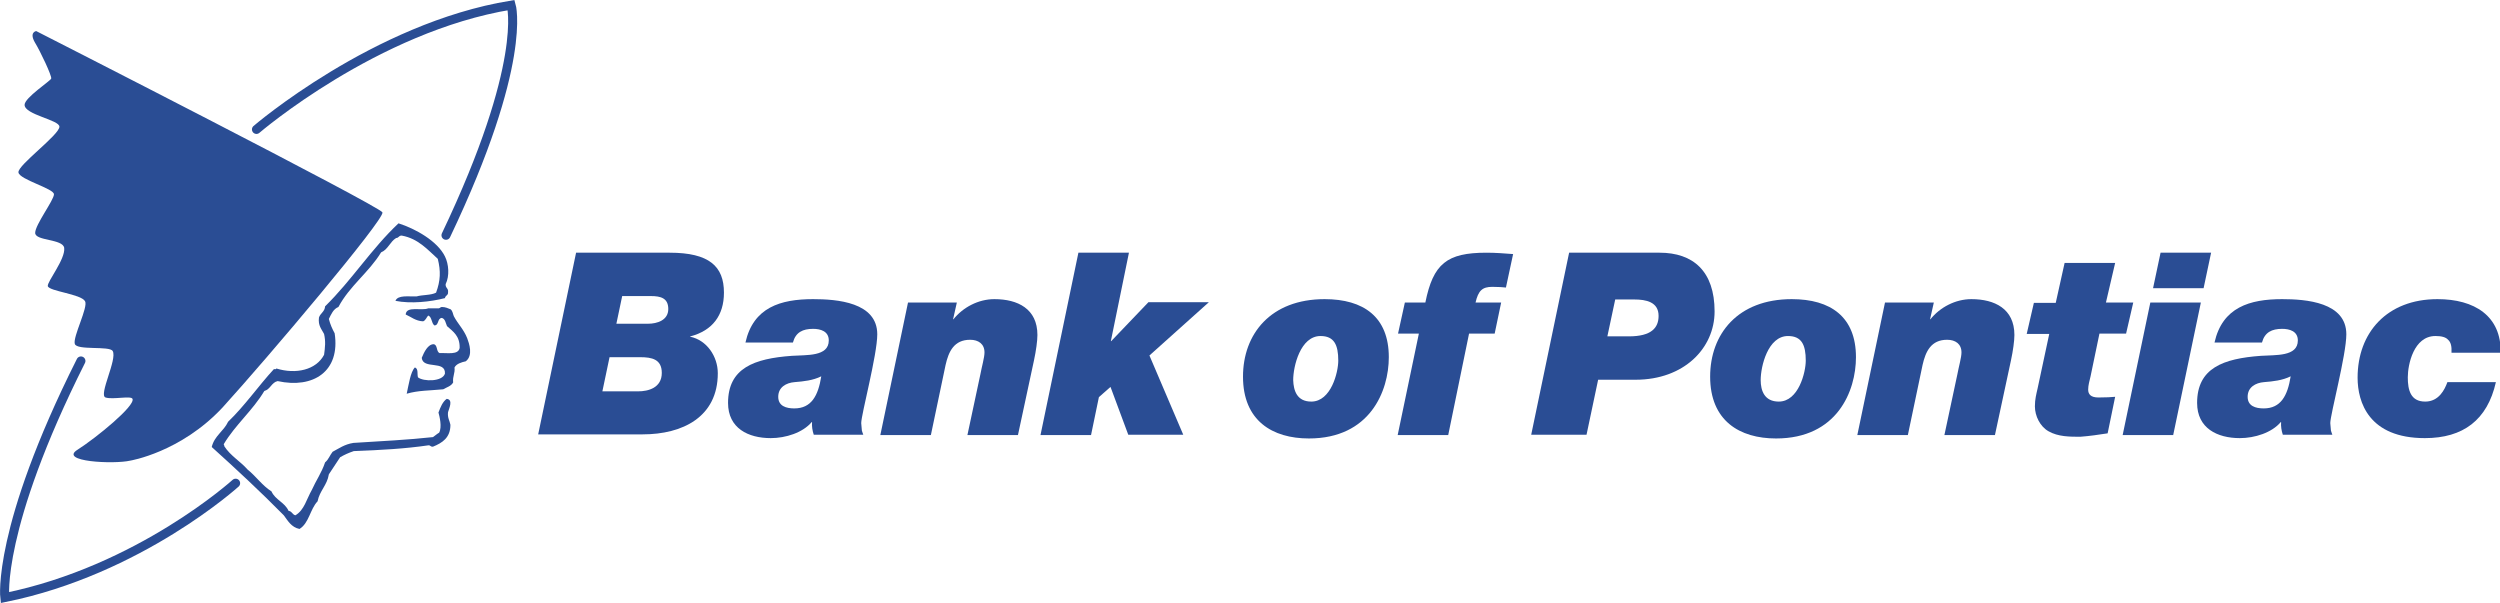
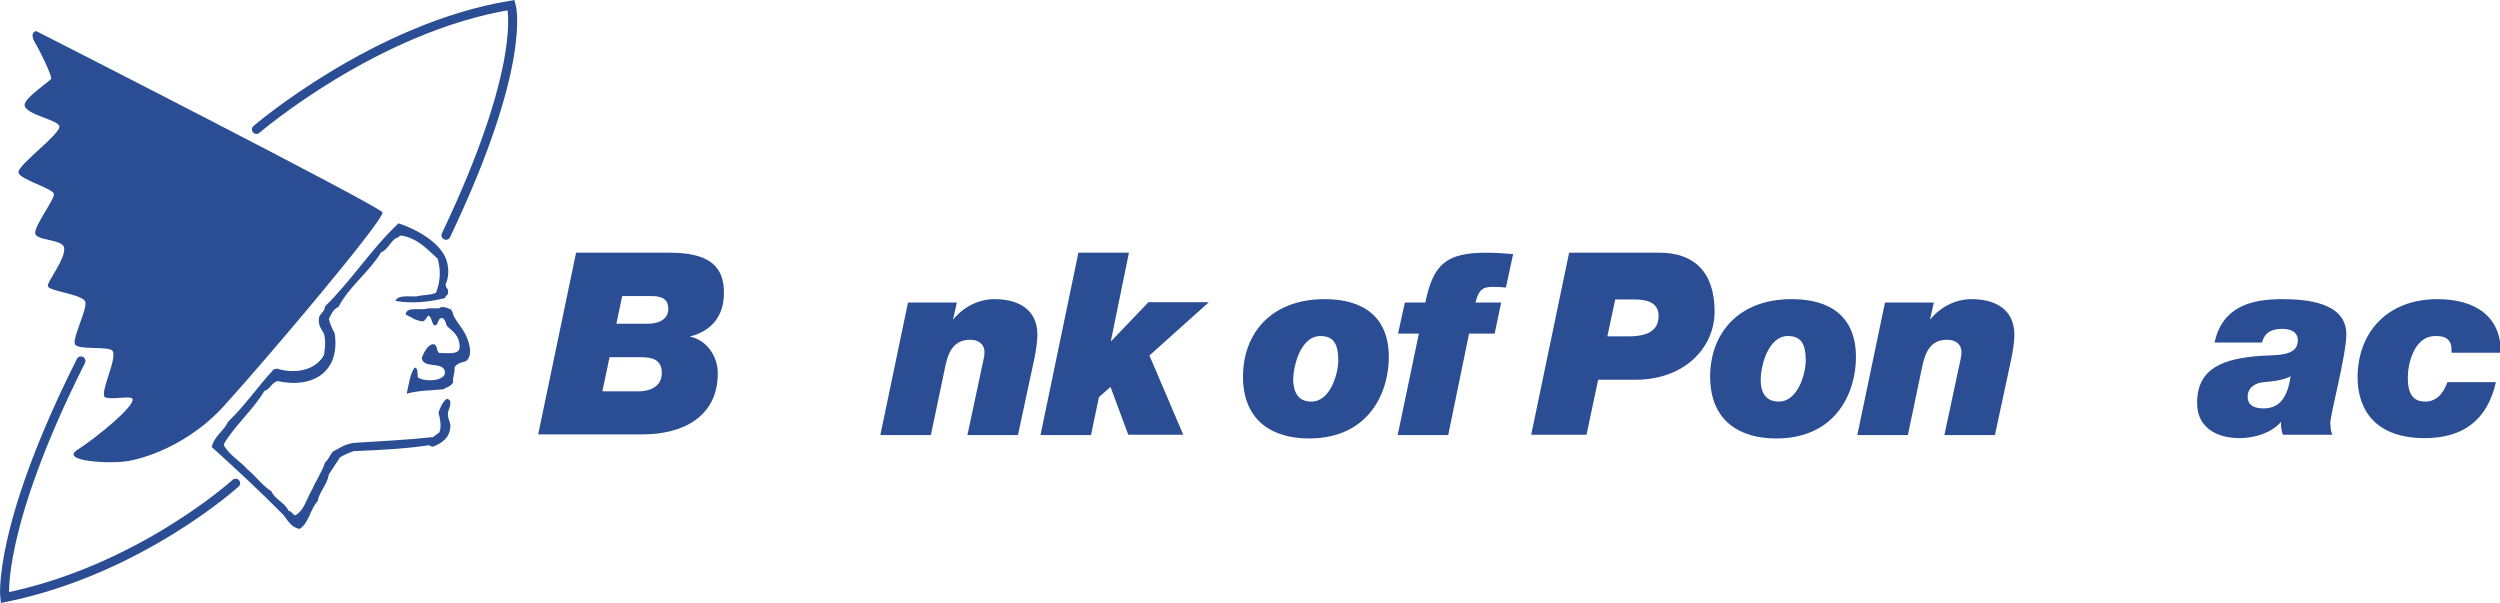
<svg xmlns="http://www.w3.org/2000/svg" version="1.1" id="Layer_1" x="0px" y="0px" viewBox="0 0 732.1 176.6" style="enable-background:new 0 0 732.1 176.6;" xml:space="preserve">
  <style type="text/css">
	.st0{fill:#2A4D94;}
	.st1{fill:none;stroke:#2A4D94;stroke-width:2.64;stroke-linecap:round;}
	.st2{fill-rule:evenodd;clip-rule:evenodd;fill:#2A4D94;}
</style>
  <g>
    <path class="st0" d="M112,62.2C111.5,60.5,10.6,9.1,10.6,9.1s-2.1,0.3-0.4,3.3C11.8,15,15.2,22.2,15,23c-0.2,0.7-7.8,5.6-7.8,7.7   c0,2.9,10.2,4.4,10.2,6.4c0,2.4-12.3,11.3-12,13.4c0.3,2.1,10.4,4.7,10.4,6.4c0,1.7-5.5,8.9-5.5,11.3c0,2.4,8.1,1.7,8.5,4.4   c0.4,3.3-5.1,10-4.8,11.2c0.4,1.5,9.7,2.3,10.9,4.4c1,1.7-3.6,10.4-3,12.5c0.6,2,10.2,0.5,11.1,2.1c1.4,2.4-4.2,12.9-2.1,13.6   c2.1,0.7,7.5-0.6,7.9,0.4c0.9,2-10.6,11.4-16.1,14.9c-5.6,3.5,10.6,4.3,15.4,3.2c0,0,14.8-2.4,27.1-15.6   C78.3,104.9,112.6,64.3,112,62.2z" />
    <path class="st1" d="M75.1,37.9c0,0,34.8-29.9,74.6-36.4c0,0,5,16.8-19.1,67.4" />
    <path class="st1" d="M69,141.5c0,0-28.1,25.5-67.6,33.5c0,0-2.4-20.1,22.3-69.3" />
    <g>
      <path class="st2" d="M115.8,88.1c0.7-1.8,3.9-1.2,6.2-1.3c1.7-0.5,4.2-0.3,5.7-1.1c1.3-3.5,1.4-6.3,0.5-9.9    c-3-2.7-5.7-5.9-10.5-6.8c-0.9-0.1-0.9,0.7-1.7,0.7c-1.8,1.1-2.4,3.4-4.4,4.2c-3.6,5.9-9.2,9.8-12.5,16c-1.5,0.6-2.1,2.1-2.8,3.5    c0.4,1.6,1,2.9,1.7,4.2c1.7,11.1-6.2,16.3-16.7,14c-1.8,0.4-2.1,2.4-3.9,2.9c-3.4,5.7-8.5,9.9-11.9,15.6c0.1,0.2,0.2,0.3,0.2,0.6    c1.8,2.8,4.7,4.4,6.8,6.8c2.5,2,4.3,4.7,7,6.4c1.1,2.5,3.9,3.2,5,5.7c1,0.1,1.1,1.1,2,1.3c2.6-1.5,3.3-4.8,4.8-7.4    c1.2-2.7,2.9-5.1,3.9-8.1c1-0.8,1.4-2.1,2.2-3.1c1.9-1,3.5-2.2,6.1-2.6c7.9-0.5,16.1-0.9,23.3-1.7c0.6-0.4,1.1-0.9,1.8-1.3    c0.9-1.7,0.1-4.8-0.2-5.9c0.6-1.6,1.2-3.1,2.4-4c2,0.2,0.7,2.8,0.4,3.9c-0.2,1.7,0.5,2.5,0.7,3.7c0,3.8-2.4,5.3-5.1,6.4    c-0.7,0.1-0.7-0.4-1.3-0.4c-6.8,1-14,1.4-21.9,1.7c-1.5,0.5-2.8,1.1-4,1.8c-1.1,1.7-2.2,3.3-3.3,5c-0.5,3.2-2.7,4.8-3.3,7.9    c-2.2,2.3-2.5,6.4-5.3,8.1c-2.4-0.5-3.4-2.4-4.6-4c-6.8-6.9-13.9-13.5-21.1-20c0.8-3.3,3.5-4.6,4.8-7.4    c4.9-4.7,8.8-10.4,13.4-15.4c0.3,0,0.7,0.1,0.7-0.2c5.8,1.8,11.7,0.4,14-4c0.3-2.2,0.5-3.9,0-6.1c-0.7-1.4-1.8-2.4-1.5-4.8    c0.4-1.3,1.7-1.7,1.8-3.3c7.7-7.5,13.6-16.9,21.5-24.3c5,1.6,11.4,5.2,13.6,9.7c1.1,2.2,1.4,5.7,0.2,8.1c-0.1,1.2,0.9,1.2,0.7,2.4    c0.1,0.9-0.8,0.9-0.9,1.7C126,88.4,120.3,89,115.8,88.1z" />
      <path class="st2" d="M133.1,107.6c0.2,1.8-0.6,2.5-0.4,4.4c-0.6,1.1-1.9,1.4-2.9,2c-4,0.4-7.3,0.3-10.7,1.3    c0.6-2.7,1.1-6.4,2.4-7.7c1.1,0.4,0.6,2,0.9,2.9c1.6,1.3,7.2,1.3,7.9-1.1c0.2-4-6.4-1.1-6.8-4.6c0.7-1.7,1.8-4,3.5-4    c1.2,0.2,0.7,2.1,1.7,2.6c2.4-0.1,5.5,0.6,5.9-1.5c0.1-3.5-1.9-4.8-3.7-6.4c-0.4-0.9-0.5-2.1-1.5-2.4c-1.4,0.1-0.8,2.2-2.2,2.2    c-0.9-0.7-0.7-2.5-1.8-2.9c-0.5,0.5-0.7,1.4-1.5,1.7c-2.2-0.1-3.5-1.3-5.1-2c0.2-2.6,4.6-1,6.6-1.8c1,0,2.1,0,3.1,0    c0.4-0.1,0.5-0.4,0.9-0.4c1.1,0,1.8,0.4,2.6,0.7c0.6,0.6,0.6,1.3,0.9,2c1.2,2.3,2.8,3.7,3.9,6.4c0.6,1.6,1.8,5.1-0.4,6.8    C135.1,106.1,133.7,106.5,133.1,107.6z" />
    </g>
  </g>
  <g>
    <path class="st0" d="M168.7,74h27.4c11.6,0,15.9,4,15.9,11.7c0,6.7-3.4,11.1-9.8,12.8h-0.1v0.1c4.9,1,8.1,5.8,8.1,10.7   c0,12.8-10.3,17.9-22,17.9h-30.6L168.7,74z M176.4,114.6h10.5c2.9,0,6.9-1,6.9-5.4c0-4-2.9-4.6-6.3-4.6h-9L176.4,114.6z    M180.5,94.8h9.3c2.6,0,5.9-1,5.9-4.3c0-3.2-2.2-3.8-5.1-3.8h-8.4L180.5,94.8z" />
-     <path class="st0" d="M218.3,100.3c2.3-10.3,10.3-12.7,19.8-12.7c7,0,18.8,0.9,18.8,10.3c0,6-4.7,23.5-4.7,26c0.3,3,0,1.6,0.6,3.4   h-14.5c-0.4-1.2-0.6-2.5-0.5-3.7h-0.1c-2.6,3.1-7.6,4.7-12,4.7c-6.6,0-12.5-2.9-12.5-10.3c0-10.2,7.6-13,18.7-13.8   c4.2-0.3,10.8,0.3,10.8-4.5c0-2.7-2.4-3.4-4.6-3.4c-3,0-5.1,1-5.9,4H218.3z M232.6,119.6c5,0,7-3.7,7.9-9.4   c-2.4,1.2-5.2,1.5-7.8,1.7c-2.5,0.2-4.8,1.5-4.8,4.3C227.9,118.9,230.2,119.6,232.6,119.6z" />
    <path class="st0" d="M265.9,88.6h14.3l-1.1,4.9h0.1c2.8-3.5,7.3-5.9,12-5.9c6.8,0,12.6,2.8,12.6,10.5c0,1.7-0.4,4.6-1,7.4   l-4.7,21.9h-14.8l3.8-17.8c0.4-2.2,1.2-4.9,1.2-6.4c0-2.5-1.8-3.7-4.2-3.7c-4.7,0-6.3,3.4-7.2,7.4l-4.3,20.5h-14.8L265.9,88.6z" />
    <path class="st0" d="M315.8,74h14.8l-5.3,25.9h0.1l10.9-11.4h17.7l-17.4,15.6l9.9,23.2h-16.1l-5.2-14l-3.4,3l-2.3,11.1h-14.8   L315.8,74z" />
    <path class="st0" d="M387.9,87.6c11.4,0,18.8,5.2,18.8,17c0,9.9-5.5,23.8-23.4,23.8c-10.7,0-19.3-5.2-19.3-18.1   C364,97.8,372.1,87.6,387.9,87.6z M384,117.6c5.8,0,7.9-8.6,7.9-12c0-4.6-1.2-7.2-5.2-7.2c-5.9,0-8,8.9-8,12.9   C378.8,114.4,379.8,117.6,384,117.6z" />
    <path class="st0" d="M415.5,97.7h-6.1l2-9.1h6c2.3-11.4,6.3-14.6,17.9-14.6c2.6,0,5.2,0.2,7.8,0.4l-2.1,9.8c-1-0.1-2.2-0.2-4-0.2   c-2.9,0-4.1,1.1-4.9,4.6h7.5l-1.9,9.1h-7.5l-6.1,29.7h-14.8L415.5,97.7z" />
    <path class="st0" d="M459.5,74H486c9.8,0,16.1,5.4,16.1,17.2c0,10.8-9,20-23.1,20H468l-3.4,16.1h-16.2L459.5,74z M470.7,98.5h6.3   c6.6,0,8.7-2.5,8.7-6c0-4.1-3.7-4.8-7.1-4.8H473L470.7,98.5z" />
    <path class="st0" d="M524.7,87.6c11.4,0,18.8,5.2,18.8,17c0,9.9-5.5,23.8-23.4,23.8c-10.7,0-19.3-5.2-19.3-18.1   C500.8,97.8,508.9,87.6,524.7,87.6z M520.9,117.6c5.8,0,7.9-8.6,7.9-12c0-4.6-1.2-7.2-5.2-7.2c-5.9,0-8,8.9-8,12.9   C515.6,114.4,516.7,117.6,520.9,117.6z" />
    <path class="st0" d="M552,88.6h14.3l-1.1,4.9h0.1c2.8-3.5,7.3-5.9,12-5.9c6.8,0,12.6,2.8,12.6,10.5c0,1.7-0.4,4.6-1,7.4l-4.7,21.9   h-14.8l3.8-17.8c0.4-2.2,1.2-4.9,1.2-6.4c0-2.5-1.8-3.7-4.2-3.7c-4.7,0-6.3,3.4-7.2,7.4l-4.3,20.5h-14.8L552,88.6z" />
-     <path class="st0" d="M616.7,88.6h8l-2.1,9.1h-7.8l-2.6,12.5c-0.3,1.3-0.7,2.6-0.7,3.9c0,1.3,0.7,2.3,3,2.3c2.4,0,3.7-0.1,4.9-0.2   l-2.2,10.7c-2.6,0.4-5.3,0.8-8,1c-3.1,0-6.5,0-9.3-1.6c-2.5-1.4-4-4.5-4-7.3c0-2.1,0.4-3.5,0.8-5.3l3.4-15.9h-6.6l2.1-9.1h6.4   l2.6-11.7h14.8L616.7,88.6z" />
-     <path class="st0" d="M629.7,88.6h14.8l-8.1,38.8h-14.8L629.7,88.6z M645.3,84.4h-14.8l2.2-10.4h14.8L645.3,84.4z" />
    <path class="st0" d="M648.5,100.3c2.3-10.3,10.3-12.7,19.8-12.7c7,0,18.8,0.9,18.8,10.3c0,6-4.7,23.5-4.7,26c0.3,3,0,1.6,0.6,3.4   h-14.5c-0.4-1.2-0.6-2.5-0.5-3.7h-0.1c-2.6,3.1-7.6,4.7-12,4.7c-6.6,0-12.5-2.9-12.5-10.3c0-10.2,7.6-13,18.7-13.8   c4.2-0.3,10.8,0.3,10.8-4.5c0-2.7-2.4-3.4-4.6-3.4c-3,0-5.1,1-5.9,4H648.5z M662.9,119.6c5,0,7-3.7,7.9-9.4   c-2.4,1.2-5.2,1.5-7.8,1.7c-2.5,0.2-4.8,1.5-4.8,4.3C658.2,118.9,660.5,119.6,662.9,119.6z" />
    <path class="st0" d="M717.9,103.3c0.1-1.9-0.2-3.1-1-3.8c-0.7-0.8-2-1.1-3.7-1.1c-6.4,0-8.1,8.4-8.1,12.1c0,3.7,0.8,7.1,5.1,7.1   c4,0,5.7-3.5,6.5-5.7h14.2c-2.5,11.1-9.6,16.4-20.8,16.4c-16.4,0-19.7-10.5-19.7-17.7c0-13.2,8.6-23,23.4-23   c10.8,0,18.7,4.9,18.5,15.7H717.9z" />
  </g>
  <path d="M333.5,110.2" />
</svg>